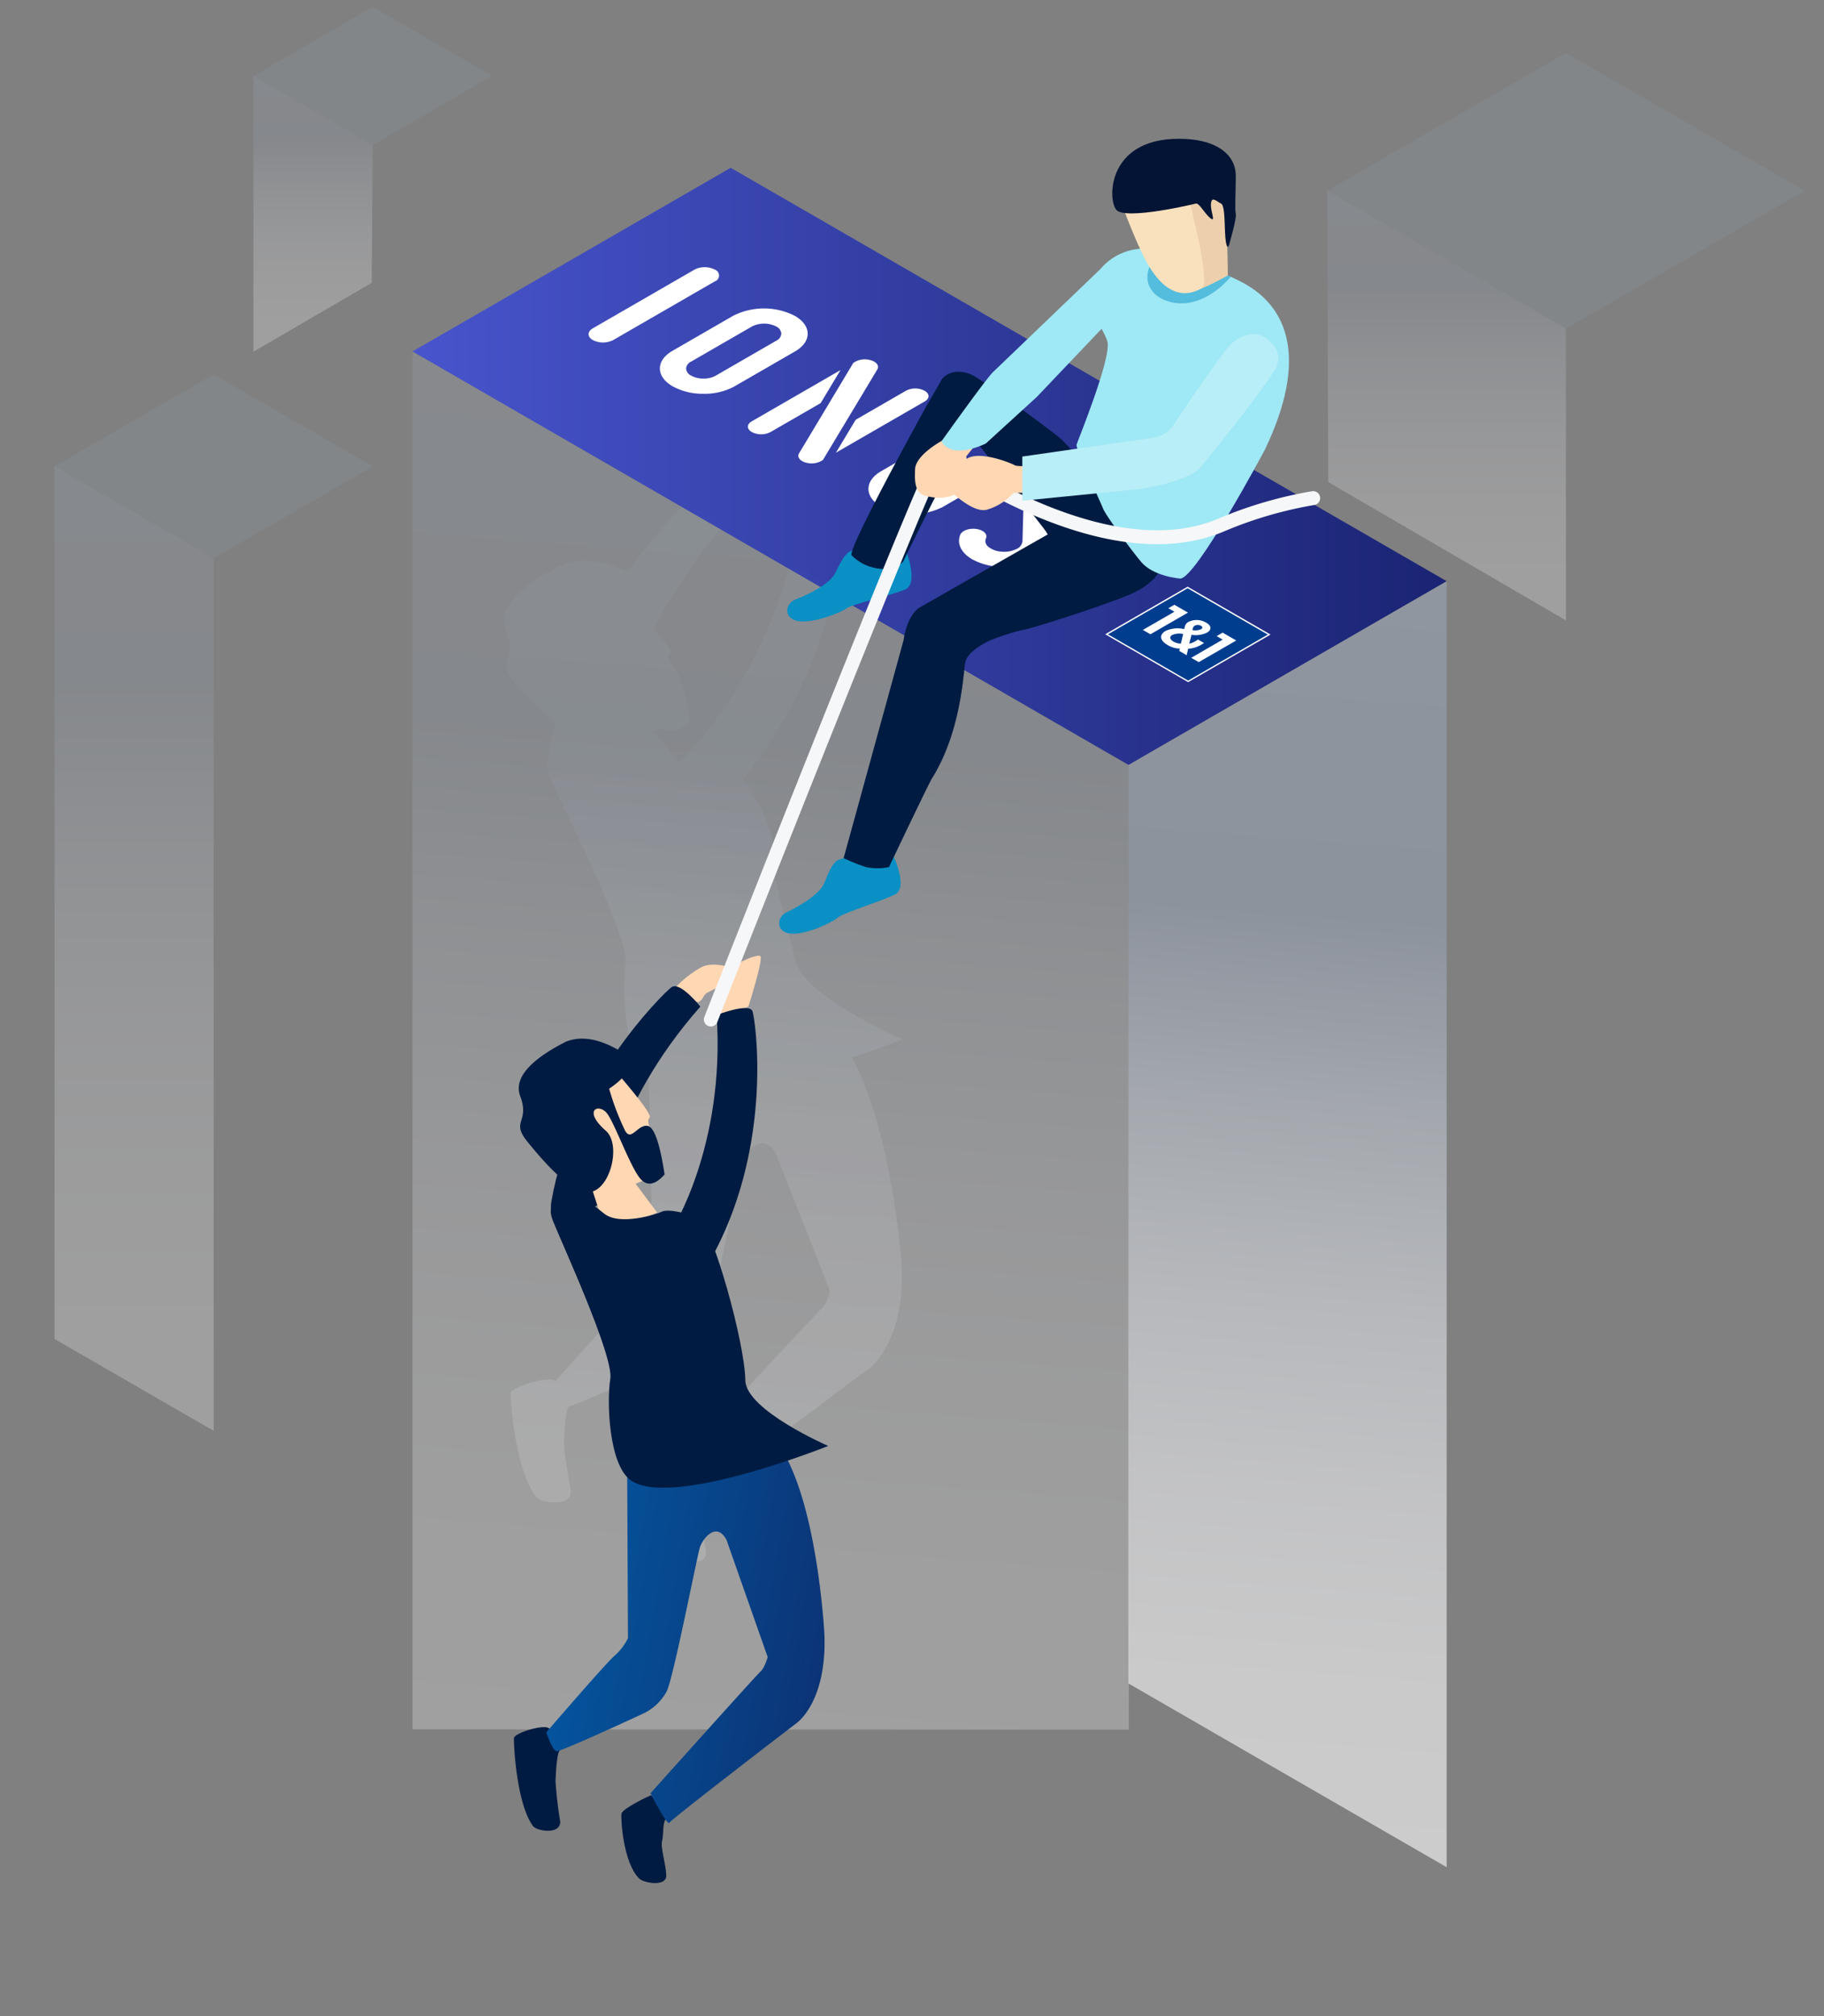
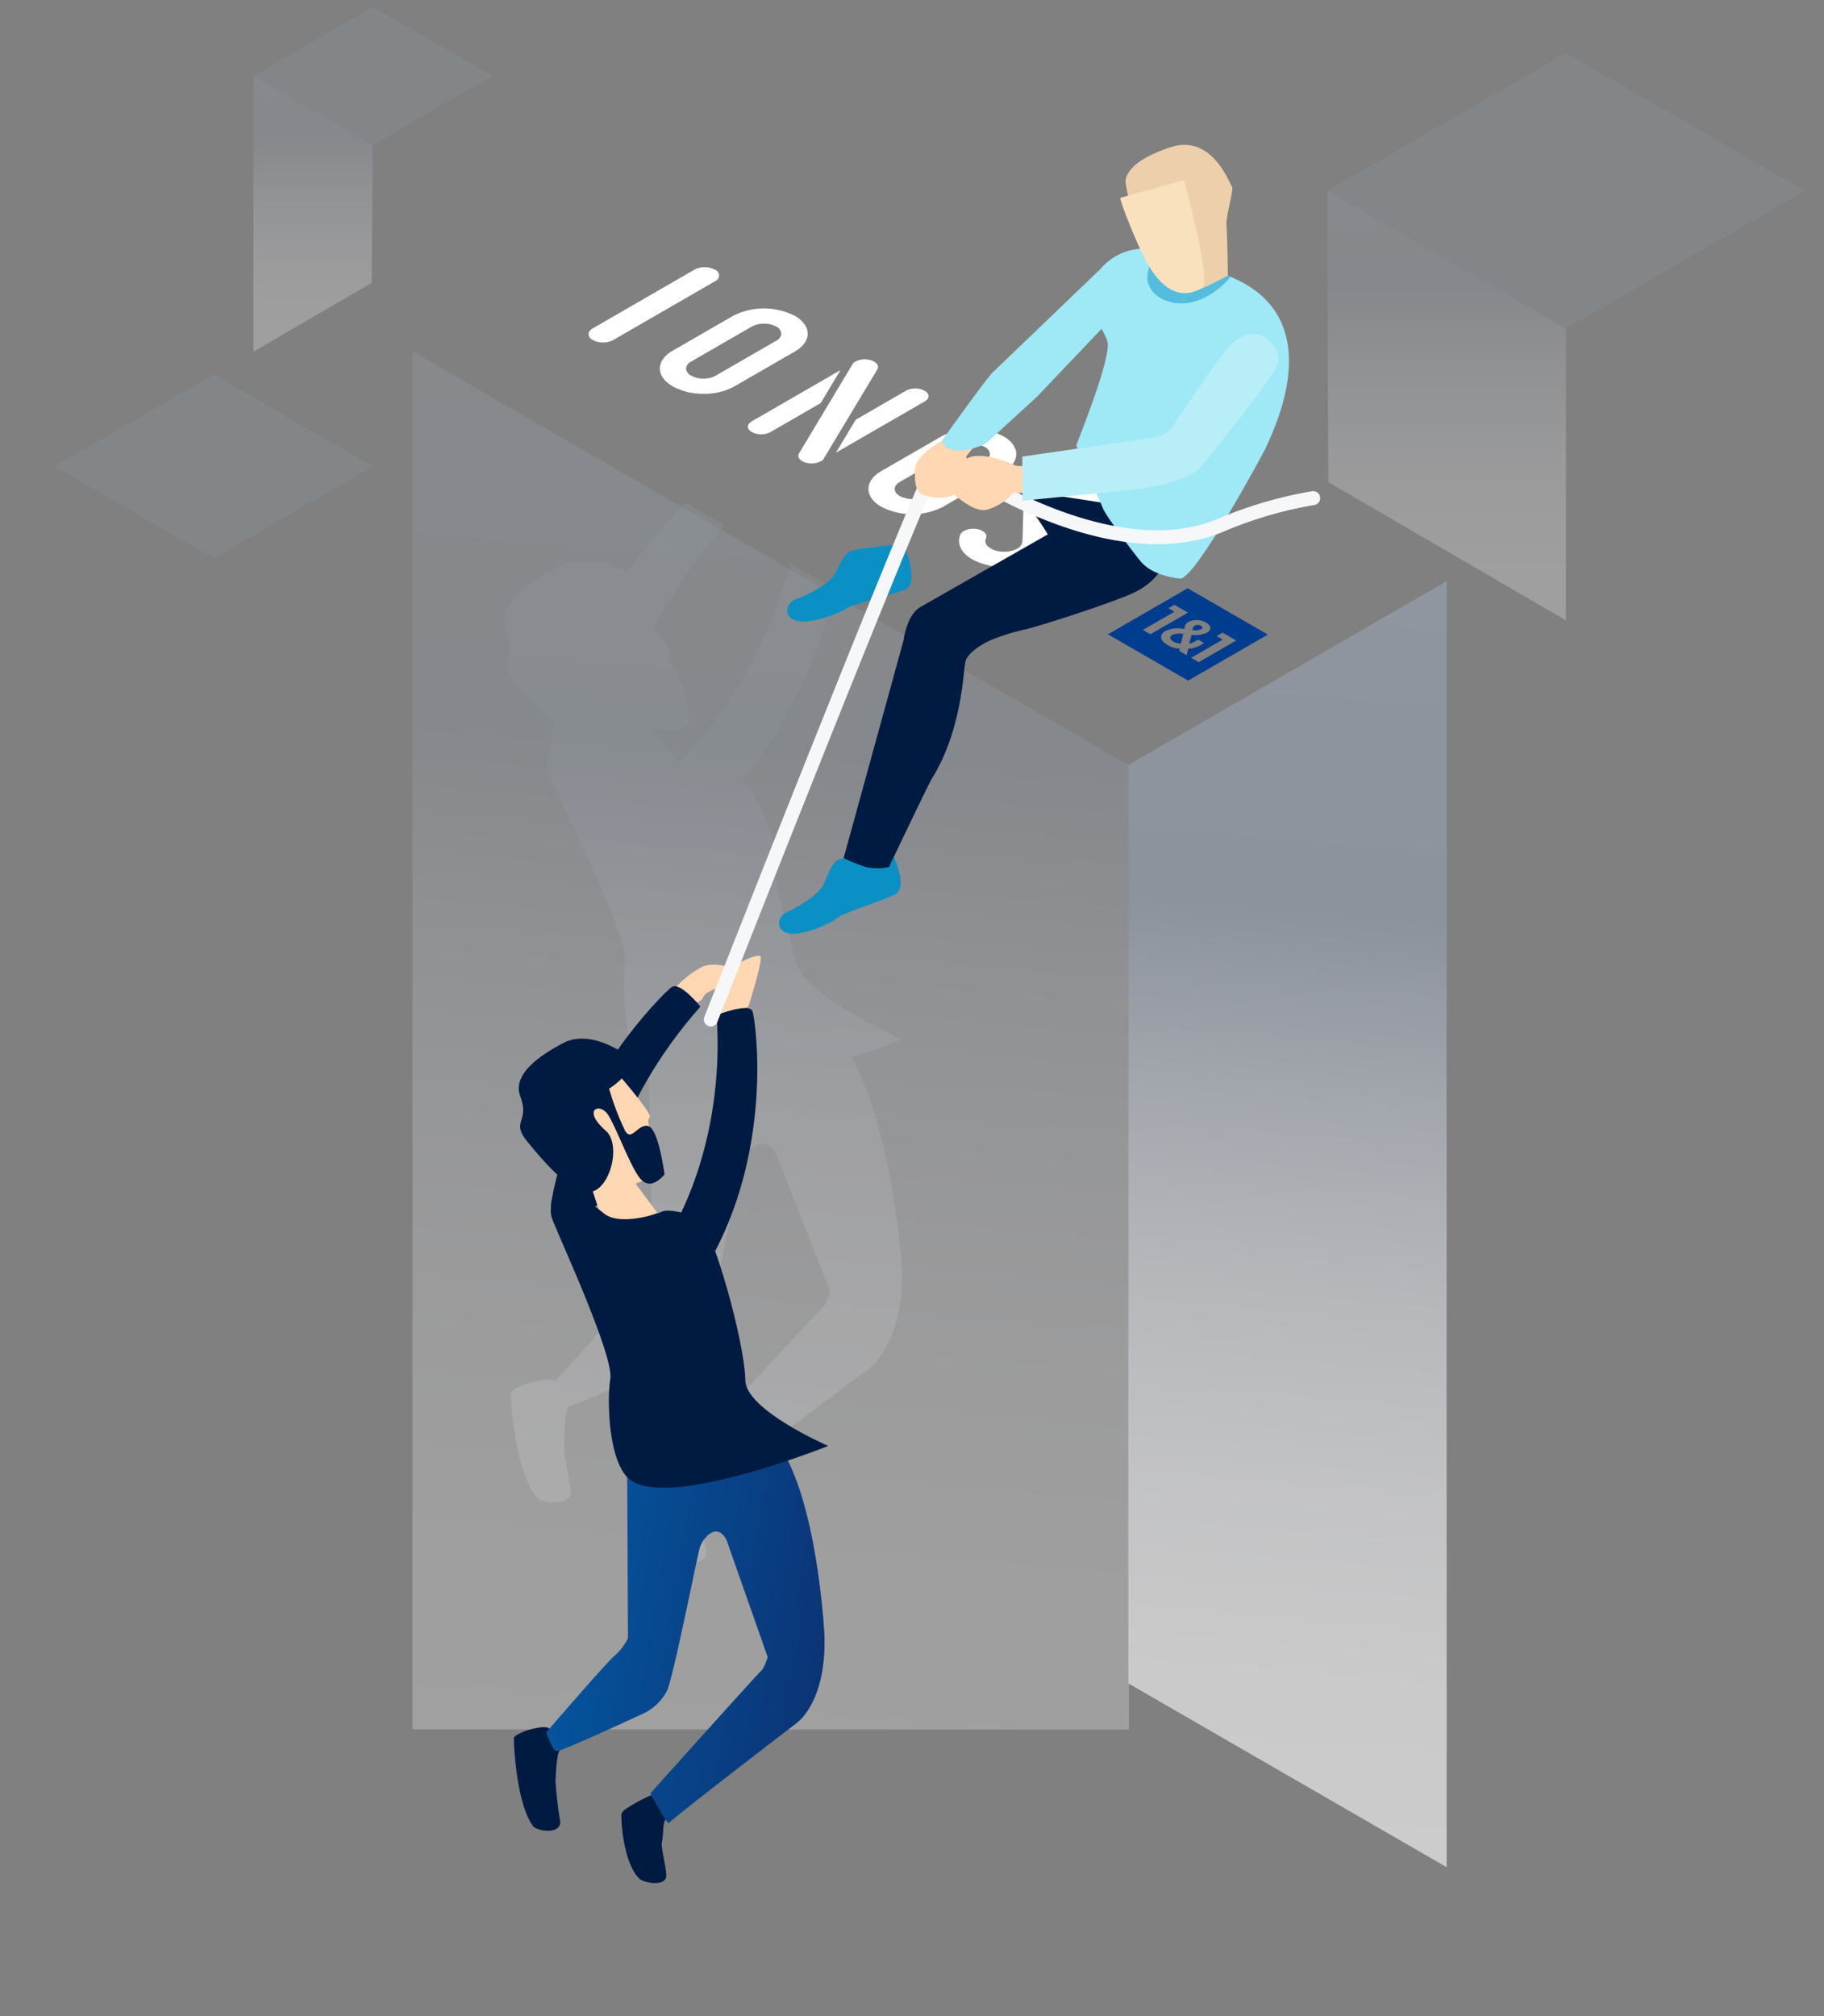
<svg xmlns="http://www.w3.org/2000/svg" xmlns:xlink="http://www.w3.org/1999/xlink" id="visual" viewBox="0 0 392.251 433.555">
  <rect x="0" y="0" width="392.251" height="433.555" fill="#808080" stroke="none" />
  <defs>
    <linearGradient id="Unbenannter_Verlauf_16" data-name="Unbenannter Verlauf 16" x1="153.812" y1="376.954" x2="176.739" y2="82.423" gradientUnits="userSpaceOnUse">
      <stop offset="0" stop-color="#fff" />
      <stop offset="0.141" stop-color="#fbfbfc" />
      <stop offset="0.284" stop-color="#eff0f3" />
      <stop offset="0.428" stop-color="#dbdee4" />
      <stop offset="0.573" stop-color="#bec5cf" />
      <stop offset="0.716" stop-color="#9aa4b4" />
      <stop offset="0.734" stop-color="#95a0b0" />
      <stop offset="0.936" stop-color="#99a3b3" />
      <stop offset="1" stop-color="#9ca6b5" />
    </linearGradient>
    <linearGradient id="Unbenannter_Verlauf_16-2" x1="67.327" y1="78.045" x2="67.327" y2="12.302" xlink:href="#Unbenannter_Verlauf_16" />
    <linearGradient id="Unbenannter_Verlauf_16-3" x1="311.095" y1="137.185" x2="311.095" y2="34.671" xlink:href="#Unbenannter_Verlauf_16" />
    <linearGradient id="Unbenannter_Verlauf_16-4" x1="267.923" y1="398.156" x2="289.32" y2="123.279" xlink:href="#Unbenannter_Verlauf_16" />
    <linearGradient id="Unbenannter_Verlauf_16-5" x1="28.842" y1="316.151" x2="28.842" y2="86.018" xlink:href="#Unbenannter_Verlauf_16" />
    <clipPath id="clip-path">
      <path d="M183.192,227.421c6.43-2.145,10.923-3.915,10.923-3.915s-20.775-9.039-22.827-16.394-6.158-23.054-5.27-25.255c.765-1.9-2.949-10.471-6.319-14.187,19.008-23.182,21.892-50.479,21.716-52.82-.188-2.5-9.722-1.286-9.722-1.286-6.074,32.076-24.758,49.522-25.69,50.375l-5.409-6.565,1.91-.756c1.739,1.257,3.717.691,5.941-1.748q-1.9-10.587-4.23-12.085c-.509-1.1-.556-1.9-.08-2.367.371-.361-.816-2.119-3.54-5.255a115.484,115.484,0,0,1,16.278-23.581s-5.721-6.386-8-4.722c-1.1.805-7.332,6.813-13.981,16.207-.056-.029-.1-.059-.161-.087q-7.911-3.872-13.744-1.563-14.94,7.47-12.161,14.134c2.779,6.665-2.6,6.282,2.137,11.567a85.038,85.038,0,0,0,8.379,8.358,71.827,71.827,0,0,0-1.442,7.073,7.759,7.759,0,0,0-.085,1.246c-.353.7-.309,1.756.469,3.529,2.222,5.058,17.131,34.152,16.24,40.016-.845,5.566-.147,20.156,5.017,25.044l.883,41.127a14.47,14.47,0,0,1-3.635,4.6c-2.221,1.9-14.124,15.242-17.375,18.9-1.212-1.365-9.554,1.259-9.608,2.539-.057,1.333.891,16.538,5.532,22.359,1.069,1.34,7.581,2.177,7.415-1.233,0,0-1.51-8.142-1.447-10.3.054-1.865.2-6.9,1-7.889,4.276-1.447,22.687-9.834,22.687-9.834s4.4-1.941,6.237-5.806,7.771-35.233,8.441-37.021c.883-2.359,4.4-6.485,7.157-1.864l11.709,29.769s-.876,2.876-1.827,3.636-29.51,31.668-29.51,31.668.151.267.393.684c-.147-.111-.267-.171-.341-.144-.659.242-7.632,3.487-7.848,4.811s.668,12.5,5.07,16.466c1.323,1.193,7.594,2.093,7.375-.986s-1.727-7.1-1.288-8.693c.378-1.365.034-4.36.836-5.5.537.681.95,1.05,1.083.8.52-.98,34.179-26.012,34.179-26.012s8.221-5.439,7.213-22.854C193.879,271.605,191.848,243.041,183.192,227.421Zm-77.752-59.1c-.3-.14-.587-.277-.876-.408q.231-.187.438-.36Zm15.467-1.635c-.5.257-1.089.538-1.741.826l1.671-1.014Z" style="fill: none" />
    </clipPath>
    <linearGradient id="Unbenannter_Verlauf_16-6" x1="171.348" y1="387.644" x2="194.398" y2="91.536" xlink:href="#Unbenannter_Verlauf_16" />
    <linearGradient id="Neues_Verlaufsfeld_30" data-name="Neues Verlaufsfeld 30" x1="128.373" y1="344.281" x2="184.702" y2="344.281" gradientTransform="matrix(0.986, 0.167, -0.167, 0.986, 52.698, -14.625)" gradientUnits="userSpaceOnUse">
      <stop offset="0" stop-color="#04549d" />
      <stop offset="1" stop-color="#0b3476" />
    </linearGradient>
    <linearGradient id="Neues_Verlaufsfeld_20" data-name="Neues Verlaufsfeld 20" x1="88.711" y1="100.283" x2="311.095" y2="100.283" gradientUnits="userSpaceOnUse">
      <stop offset="0" stop-color="#3e4dda" />
      <stop offset="1" stop-color="#091471" />
    </linearGradient>
  </defs>
  <title>need-help</title>
  <g id="columns">
    <polygon points="88.711 75.571 88.711 371.886 242.763 371.94 242.678 164.491 88.711 75.571" style="opacity: 0.25;fill: url(#Unbenannter_Verlauf_16)" />
    <polygon points="54.497 16.377 54.497 75.627 79.944 60.819 80.157 31.192 54.497 16.377" style="opacity: 0.25;fill: url(#Unbenannter_Verlauf_16-2)" />
    <polygon points="285.434 41.026 285.642 103.666 336.755 133.414 336.754 70.655 285.434 41.026" style="opacity: 0.25;fill: url(#Unbenannter_Verlauf_16-3)" />
    <polyline points="311.1 124.974 311.1 401.517 242.674 362.012 242.674 164.479 311.1 124.974" style="opacity: 0.6;fill: url(#Unbenannter_Verlauf_16-4)" />
    <polygon points="336.757 70.654 285.437 41.024 336.754 11.396 388.072 41.023 336.757 70.654" style="fill: #95a0b0;opacity: 0.2" />
    <polygon points="45.94 120.036 11.727 100.283 45.937 80.532 80.157 100.283 45.94 120.036" style="fill: #95a0b0;opacity: 0.2" />
    <polygon points="54.497 16.378 80.157 31.192 105.817 16.299 80.157 1.485 54.497 16.378" style="fill: #95a0b0;opacity: 0.2" />
-     <polygon points="11.731 100.283 11.731 287.939 45.952 307.687 45.94 120.036 11.731 100.283" style="opacity: 0.25;fill: url(#Unbenannter_Verlauf_16-5)" />
  </g>
  <g id="person-bottom">
    <g style="opacity: 0.6">
      <g style="clip-path: url(#clip-path)">
        <polygon points="106.921 84.726 106.921 382.629 259.74 382.69 259.655 172.813 106.921 84.726" style="opacity: 0.25;fill: url(#Unbenannter_Verlauf_16-6)" />
      </g>
    </g>
    <g>
      <g>
        <path d="M150.139,215.511c1.245-.632,1-1.538,2.009-2.07,4.534-2.384,8.123-3.456,8.01-3.864-.206-.75-5.98-3.153-9.181-1.657a21.819,21.819,0,0,0-6.877,5.821" style="fill: #ffd7b3" />
        <path d="M129.633,258.459s1.523-19.93,20.976-42c0,0-4.36-5.515-6.2-4.171s-21.53,20.808-25.833,46.077C117.186,266.533,129.633,258.459,129.633,258.459Z" style="fill: #001b41" />
      </g>
      <g>
        <path d="M120.7,376.282a23.754,23.754,0,0,1-2.452-4.376c-.46-1.506-7.664.728-7.726,1.849s.488,13.93,4.079,18.892c.827,1.143,5.959,1.937,5.873-.935a87.08,87.08,0,0,1-1.01-8.685C119.542,381.215,119.766,375.838,120.7,376.282Z" style="fill: #001b41" />
        <path d="M143.5,390.94s-3.061-5.056-3.584-4.861-6.073,2.829-6.261,3.94.365,10.525,3.79,13.926c1.03,1.023,5.971,1.867,5.838-.727s-1.272-6-.9-7.333S142.372,391.354,143.5,390.94Z" style="fill: #001b41" />
        <path d="M168.277,311.98c7.644,12.625,9.011,39.43,9.011,39.43.57,14.669-5.994,19.131-5.994,19.131s-26.911,20.6-27.335,21.416-4.073-6.333-4.073-6.333,22.96-25.613,23.721-26.239,1.49-3.035,1.49-3.035l-8.861-25.213c-2.116-3.927-4.949-.5-5.678,1.47-.552,1.495-5.651,27.809-7.148,31.036a11.118,11.118,0,0,1-5,4.8S120.631,376.7,119.7,376.57s-2.222-4.044-2.222-4.044,12.572-14.62,14.635-16.436a12.1,12.1,0,0,0,2.931-3.817l-.178-38.048Z" style="fill: url(#Neues_Verlaufsfeld_30)" />
        <path d="M132.624,230.616q7.766,9.024,7.082,9.71t.277,2.548l1.19,9.87-4.485,1.8,4.633,6.2-10.933,4.389-4.456-13.7.428-16.909Z" style="fill: #ffd7b3" />
        <path d="M121.671,224.016q-11.9,6.078-9.789,11.725c2.109,5.647-2.132,5.25,1.538,9.763s10.282,12.237,14.239,10.634,5.734-10.26,2.637-12.968c-5.19-4.537-1.391-6.111.377-3.572s5.19,12.163,7.3,14.158q2.113,2,4.947-1.209-1.543-10.145-3.685-10.443c-2.142-.3-3.468,3.426-4.8,1.054a55.293,55.293,0,0,1-3.438-9.04q7.706-5.229,1.509-8.6T121.671,224.016Z" style="fill: #001b41" />
        <path d="M178.1,310.937s-17.716-7.71-17.817-14.112c-.13-8.285-7.016-32.656-9.861-34.528-2.451-1.612-6.909-2.334-8.056-1.754s-9.149,3.113-12.452.421-6.315-4.749-8.039-3.361-4.625.718-2.937,5.006,13.086,28.976,12.306,33.9-.339,18.305,4.312,21.75C144.066,324.561,178.1,310.937,178.1,310.937Z" style="fill: #001b41" />
      </g>
      <g>
        <path d="M160.954,216.423q3.26-10.5,2.507-10.878c-.754-.377-6.888,1.87-8.012,5.069q-1.122,3.2-.312,8.673" style="fill: #ffd7b3" />
        <path d="M144.58,264.308s11.417-17.985,9.536-46.034c0,0,7.069-2.788,7.719-.782s4.383,27.9-8.153,51.788C149.628,277.006,144.58,264.308,144.58,264.308Z" style="fill: #001b41" />
      </g>
    </g>
  </g>
  <g id="ground-with-logo">
-     <polygon id="ROOF" points="242.682 164.481 88.711 75.571 157.137 36.085 311.095 124.973 242.682 164.481" style="opacity: 0.85;fill: url(#Neues_Verlaufsfeld_20)" />
    <g id="logo-ionos-by-1and1-horizontal-color-white">
      <g id="_1and1" data-name="1and1">
-         <polygon id="bg" points="255.397 126.16 237.675 136.392 255.509 146.688 273.231 136.456 255.397 126.16" style="fill: #fff" />
        <path id="fill" d="M252.076,136.551a3.883,3.883,0,0,1,2.366-.216l-.5,2.062a3.363,3.363,0,0,1-1.558-.41C251.568,137.513,251.434,136.946,252.076,136.551Zm6.242-1.264c.36-.208.337-.489-.067-.722a1.349,1.349,0,0,0-1.273-.038c-.336.194-.418.358-.548.973A3.235,3.235,0,0,0,258.318,135.287ZM255.4,126.5l17.248,9.958-17.14,9.9-17.248-9.958Zm6.242,10.29,1.3.75-6.777,3.913,1.622.935,8.069-4.658-2.921-1.686Zm-11.084-1.066c-1.369.913-1.067,2.044.565,3a5.293,5.293,0,0,0,2.591.755l-.123.489,1.6.926.33-1.388a6.219,6.219,0,0,0,2.938-.942c.061-.036.3-.191.469-.291l-1.3-.753c-.186.122-.354.235-.414.272a4.411,4.411,0,0,1-1.467.62l.489-1.9a5.653,5.653,0,0,0,3.338-.477c1.019-.589.967-1.478-.157-2.126a4.039,4.039,0,0,0-3.794-.2c-.584.337-.756.61-.956,1.571A6.18,6.18,0,0,0,250.557,135.721Zm.7-4.93,1.3.75-6.776,3.913,1.622.936,8.069-4.659-2.921-1.686Z" style="fill: #003d8f" />
      </g>
      <path id="by" d="M229.48,126.252q-1.14-.657-.867-1.634l-.843.487-.419-.242,8.136-4.7.627.121-3.305,1.908a5,5,0,0,1,1.49.013,3.746,3.746,0,0,1,1.294.434q1.035.6.826,1.424t-1.655,1.661a7.138,7.138,0,0,1-2.87.992A3.955,3.955,0,0,1,229.48,126.252Zm.381-.26a3.158,3.158,0,0,0,2.025.342,6.5,6.5,0,0,0,2.424-.869,3.163,3.163,0,0,0,1.517-1.413q.222-.666-.661-1.176a3.291,3.291,0,0,0-1.434-.394,6.172,6.172,0,0,0-1.536.067l-2.936,1.695a1.172,1.172,0,0,0-.11.957A1.458,1.458,0,0,0,229.861,125.992Zm2.074,4.107,3.265-.864,3.627-4.566.419.242-2.937,3.683-.38.461.8-.219,6.379-1.7.419.242-11.172,2.959Z" style="fill: #fff" />
      <path id="ionos" d="M209.063,120.267a7.691,7.691,0,0,1-1.2-.849c-1.522-1.327-2-2.97-1.326-4.507l.021-.041c.487-.852,1.967-1.331,3.443-1.116a3.666,3.666,0,0,1,1.295.426c.723.417,1,1.03.729,1.6-.015.032-.031.068-.044.1l-.075.289v.331a1.794,1.794,0,0,0,.678,1.115,5.03,5.03,0,0,0,2.759,1,5.939,5.939,0,0,0,3.152-.515,2.115,2.115,0,0,0,1.388-1.7s.194-7.089.212-7.413a3.577,3.577,0,0,1,.131-.917,5.279,5.279,0,0,1,3.031-2.89,12.419,12.419,0,0,1,3.628-1.112s.742-.109.941-.13a18.581,18.581,0,0,1,2.781-.01,16.124,16.124,0,0,1,1.852.27,10.522,10.522,0,0,1,4.733,2.125c1.465,1.3,1.918,2.9,1.243,4.377a2.048,2.048,0,0,1-1.3.992,4.676,4.676,0,0,1-2.18.156,3.55,3.55,0,0,1-1.244-.412c-.719-.415-1-1.04-.722-1.591a1.443,1.443,0,0,0-.523-1.728,4.746,4.746,0,0,0-2.61-.956,5.633,5.633,0,0,0-2.878.5,2,2,0,0,0-1.307,1.586l-.153,7.221c-.035,1.577-1.242,3.081-3.314,4.126a15.073,15.073,0,0,1-7.6,1.269,13.6,13.6,0,0,1-5.535-1.595m-19.547-11.289a14.662,14.662,0,0,0,13.247.023l13.059-7.54c3.64-2.1,3.622-5.532-.041-7.647a14.662,14.662,0,0,0-13.247-.024l-13.059,7.539c-3.641,2.1-3.623,5.534.041,7.649m22.278-12.863c1.427.824,1.435,2.212.017,3.03l-13.06,7.54a5.807,5.807,0,0,1-5.248-.009c-1.477-.853-1.484-2.184-.017-3.031l13.059-7.54a5.813,5.813,0,0,1,5.249.01M180.745,79.587,161.672,90.6c-1.118.645-1.112,1.659.013,2.308a4.357,4.357,0,0,0,4,.008l10.8-6.236Zm3.277,10.672,10.809-6.241a4.359,4.359,0,0,1,4,.008c1.125.649,1.13,1.663.012,2.309L179.76,97.352ZM176.96,98.93l-.426.245a4.361,4.361,0,0,1-2.935.376c-1.479-.3-2.253-1.2-1.772-2.05L183.52,78.014l.455-.263a4.364,4.364,0,0,1,2.936-.374c1.5.305,2.266,1.219,1.748,2.083ZM144.666,83.084a13.539,13.539,0,0,0,6.632,1.593,13.4,13.4,0,0,0,6.614-1.57l13.06-7.54c1.761-1.017,2.726-2.373,2.718-3.819s-.988-2.805-2.759-3.828a14.661,14.661,0,0,0-13.247-.025l-13.059,7.54c-1.761,1.017-2.726,2.373-2.719,3.819s.987,2.806,2.76,3.83m22.278-12.863a1.844,1.844,0,0,1,1.073,1.517,1.806,1.806,0,0,1-1.056,1.513l-13.06,7.54a5.3,5.3,0,0,1-2.621.622,5.366,5.366,0,0,1-2.627-.631,1.879,1.879,0,0,1-1.114-1.517,1.847,1.847,0,0,1,1.1-1.514l13.06-7.54a5.813,5.813,0,0,1,5.248.01m-39.473.39c-1.2.693-1.2,1.82.014,2.518a4.818,4.818,0,0,0,4.361.008l0,0L153.737,60.5a1.33,1.33,0,0,0-.014-2.519,4.824,4.824,0,0,0-4.362-.008Z" style="fill: #fff" />
    </g>
  </g>
  <g id="person-top">
    <path d="M191.423,182.491s4.333,8.292,1,9.876-11.132,3.959-12.232,4.939-6.6,3.646-9.935,3.479-3.5-3.5-1-4.667,7-3.774,8-6.22,1.7-4.264,2.935-4.939S191.423,182.491,191.423,182.491Z" style="fill: #0a90c4" />
    <path d="M194.289,116.887s3.715,8.586.275,9.923-11.391,3.134-12.561,4.03-6.849,3.154-10.162,2.744-3.234-3.746-.656-4.727,7.257-3.253,8.434-5.619,2.008-4.128,3.287-4.711S194.289,116.887,194.289,116.887Z" style="fill: #0a90c4" />
-     <path d="M224.919,114.238l-14.11-18.213a2.189,2.189,0,0,0-3.8,0c-2,2.591-12.753,24.675-12.753,24.675s-2,2.75-7.112,1.166a9.639,9.639,0,0,1-3.968-2.416C181.777,118.77,199.41,87,199.41,87l3.219-5.578s2.461-3.078,7.129-.4C212,82.32,227.09,93.283,228.423,94.616s8.964,9.722,9.482,13.361a19.6,19.6,0,0,1,0,6.139l-7.315,1.334-4.167,1.5-1.087-2.046" style="fill: #001b41" />
    <path d="M191.257,186.283c.613.142-2.192.742-4.923.2a36.091,36.091,0,0,1-4.911-1.959l12.907-46.912s.634-5.666,3.915-7.253l27.091-15.45a78.318,78.318,0,0,0-5.82-8.255c-2.434-2.751,38.1,5.186,38.1,5.186L249.781,122.1s-1.27,3.324-6.561,5.63-21.376,7.492-23.175,7.7a49.353,49.353,0,0,0-6.879,2.174s-5.185,2.208-5.609,4.938-.952,15.005-7.2,24.953C199.675,168.592,191.257,186.283,191.257,186.283Z" style="fill: #001b41" />
    <path d="M245.423,120.86c-2.088-2.473-7.667-10.077-8.167-11.41s-5.992-12.976-5.746-13.821,7.625-18.811,6.625-22.22-7.212-10.655-2.379-12.807,13.818-8.957,31.167,0c10.431,5.385,14.239,16.911,5.167,35.934-.381.8-14.92,27.878-18.281,27.878C253.809,124.414,248.068,123.993,245.423,120.86Z" style="fill: #9fe8f5" />
    <path id="ROPE" d="M152.863,219.236S200.806,97.335,202.131,98.1c2.625,1.515,35.921,25.158,60.459,14.814a88.229,88.229,0,0,1,19.809-5.8" style="fill: none;stroke: #f6f7f8;stroke-linecap: round;stroke-miterlimit: 10;stroke-width: 3px" />
    <path d="M222.805,100.219q-4.226.114-4.586-.169c-.36-.283-7.675-3.386-10.446-1.3a18.162,18.162,0,0,0-4.785,5.6q6.206,6,9.193,5.267a12.254,12.254,0,0,0,5.8-3.653l5.876.051Z" style="fill: #ffd7b3" />
    <path d="M258.356,100.283s12.2-14.92,15.7-20.589c.851-1.376,1.926-4.021-1.531-6.786-3.1-2.482-6.9-.006-8.174,1.5-3.5,4.14-12.5,17.707-12.5,17.707a6.833,6.833,0,0,1-4.139,2.046l-27.861,4.017v9.5l25.125-2.5S255.731,103.679,258.356,100.283Z" style="fill: #b8eef7" />
    <path d="M206.457,91q-2.343,3.13-2.751,3.213c-.41.082-6.822,3.416-6.923,6.739-.067,2.216-.2,4.98,2.213,5.651,4.237,1.176,7.287-.226,8.08-1.976a12.1,12.1,0,0,0,.716-6.5L211.2,93.9Z" style="fill: #ffd7b3" />
    <path d="M202.54,94.793s9.7-13.635,11.091-14.861l23-22.066a12.319,12.319,0,0,1,15.375-2.875c3.774,1.912-5.625,5.75-5.625,5.75L222.957,85.366l-10.951,10s-6.625,3.375-9.25,0A1.57,1.57,0,0,1,202.54,94.793Z" style="fill: #9fe8f5" />
    <path d="M264.672,59.518s-3.785,4.755-9.041,5.6c-5.062.813-10.6-2.471-8.374-7.937C248.571,53.951,263.694,58.811,264.672,59.518Z" style="fill: #0a90c4;opacity: 0.5" />
    <path d="M255.605,62.616s1.165.716,8.45-3.393c0,0-.132-8.79-.3-10.781s1.667-7.826,1.167-8.326S260.756,28.623,251.59,31.7s-9.784,6.573-9.469,7.88a33.534,33.534,0,0,0,3.543,10.771C248.466,55.574,255.605,62.616,255.605,62.616Z" style="fill: #edd0ab" />
    <path d="M240.98,42.52c-.429.058,2.7,7.868,4.527,11.745,1.539,3.258,5.9,11.808,13.022,7.666,2.11-1.228-3.9-23.2-3.9-23.2Z" style="fill: #fae1bd" />
-     <path d="M257.17,43.78s-15.133,3.67-17.107,1.336-1.928-16.151,15.027-15.227c6.19.337,10.666,3.061,10.666,7.98,0,3.43-.246,7.26,0,8.093s-1.274,6.067-1.274,6.067-.455,2.333-.854,0-.038-7.753-1.038-8.249-2-1.67-2.167,0,1.167,4.213-.167,3.108S257.9,43.61,257.17,43.78Z" style="fill: #031434" />
  </g>
</svg>